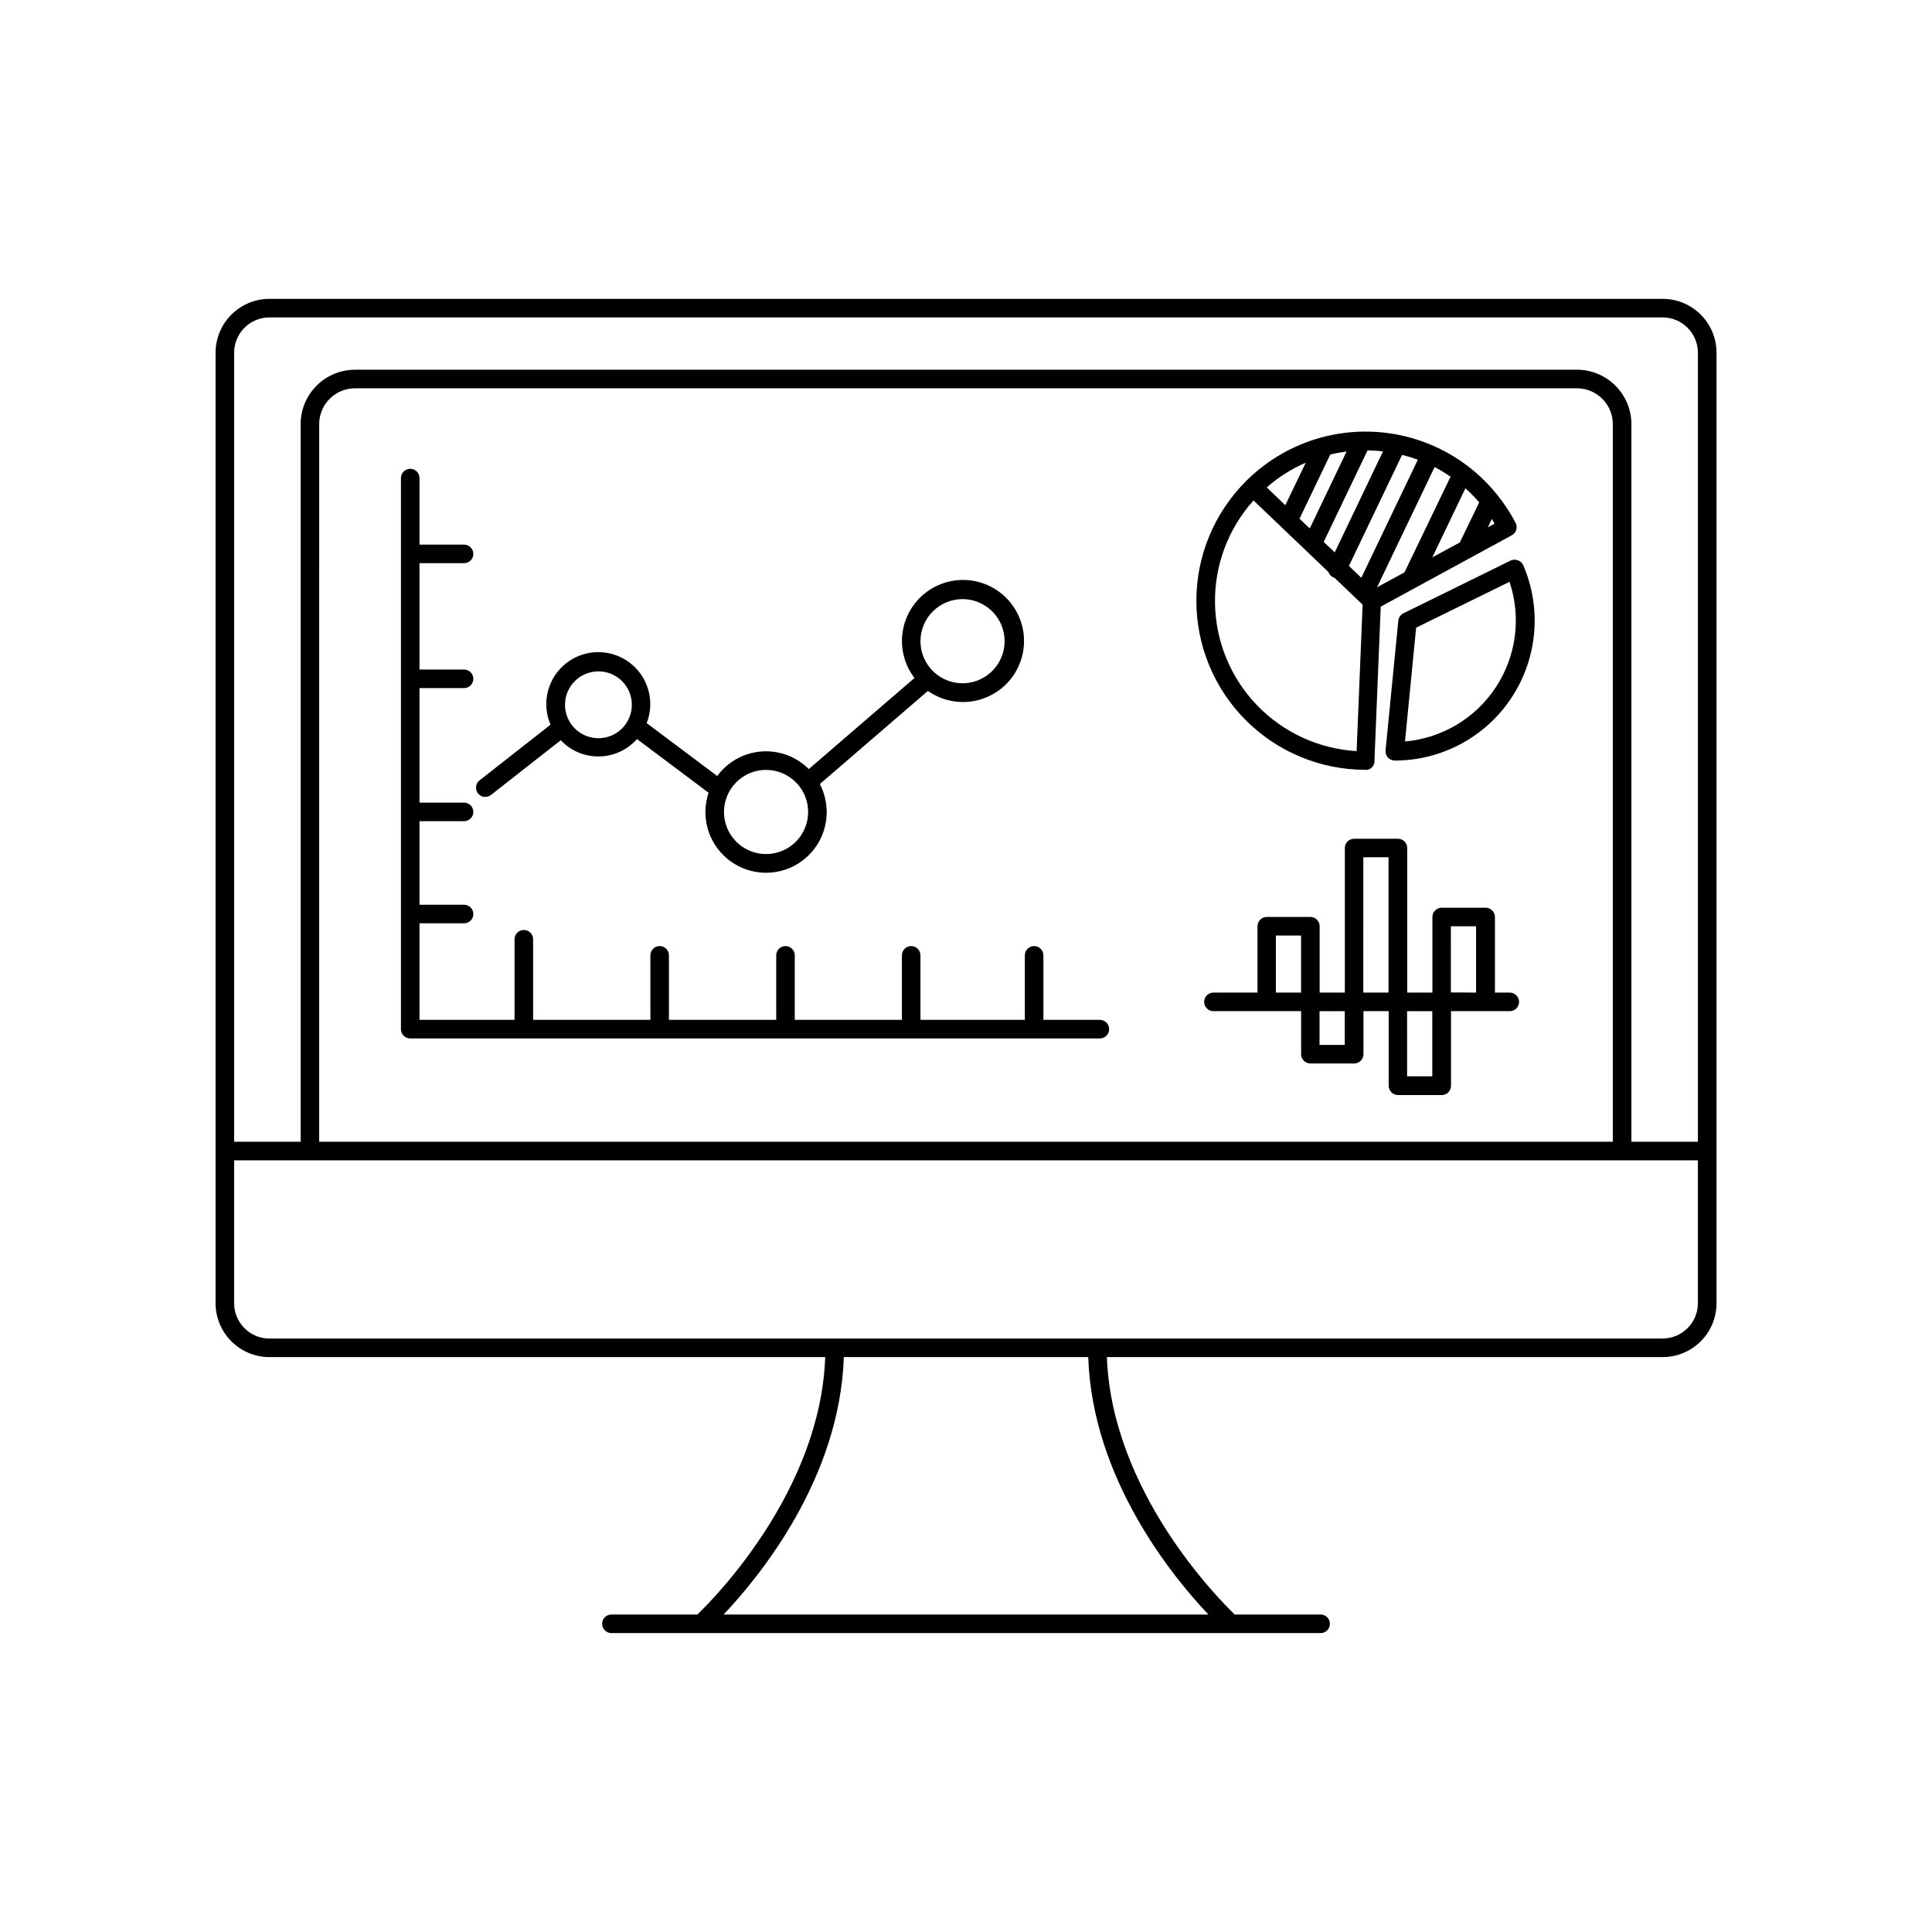
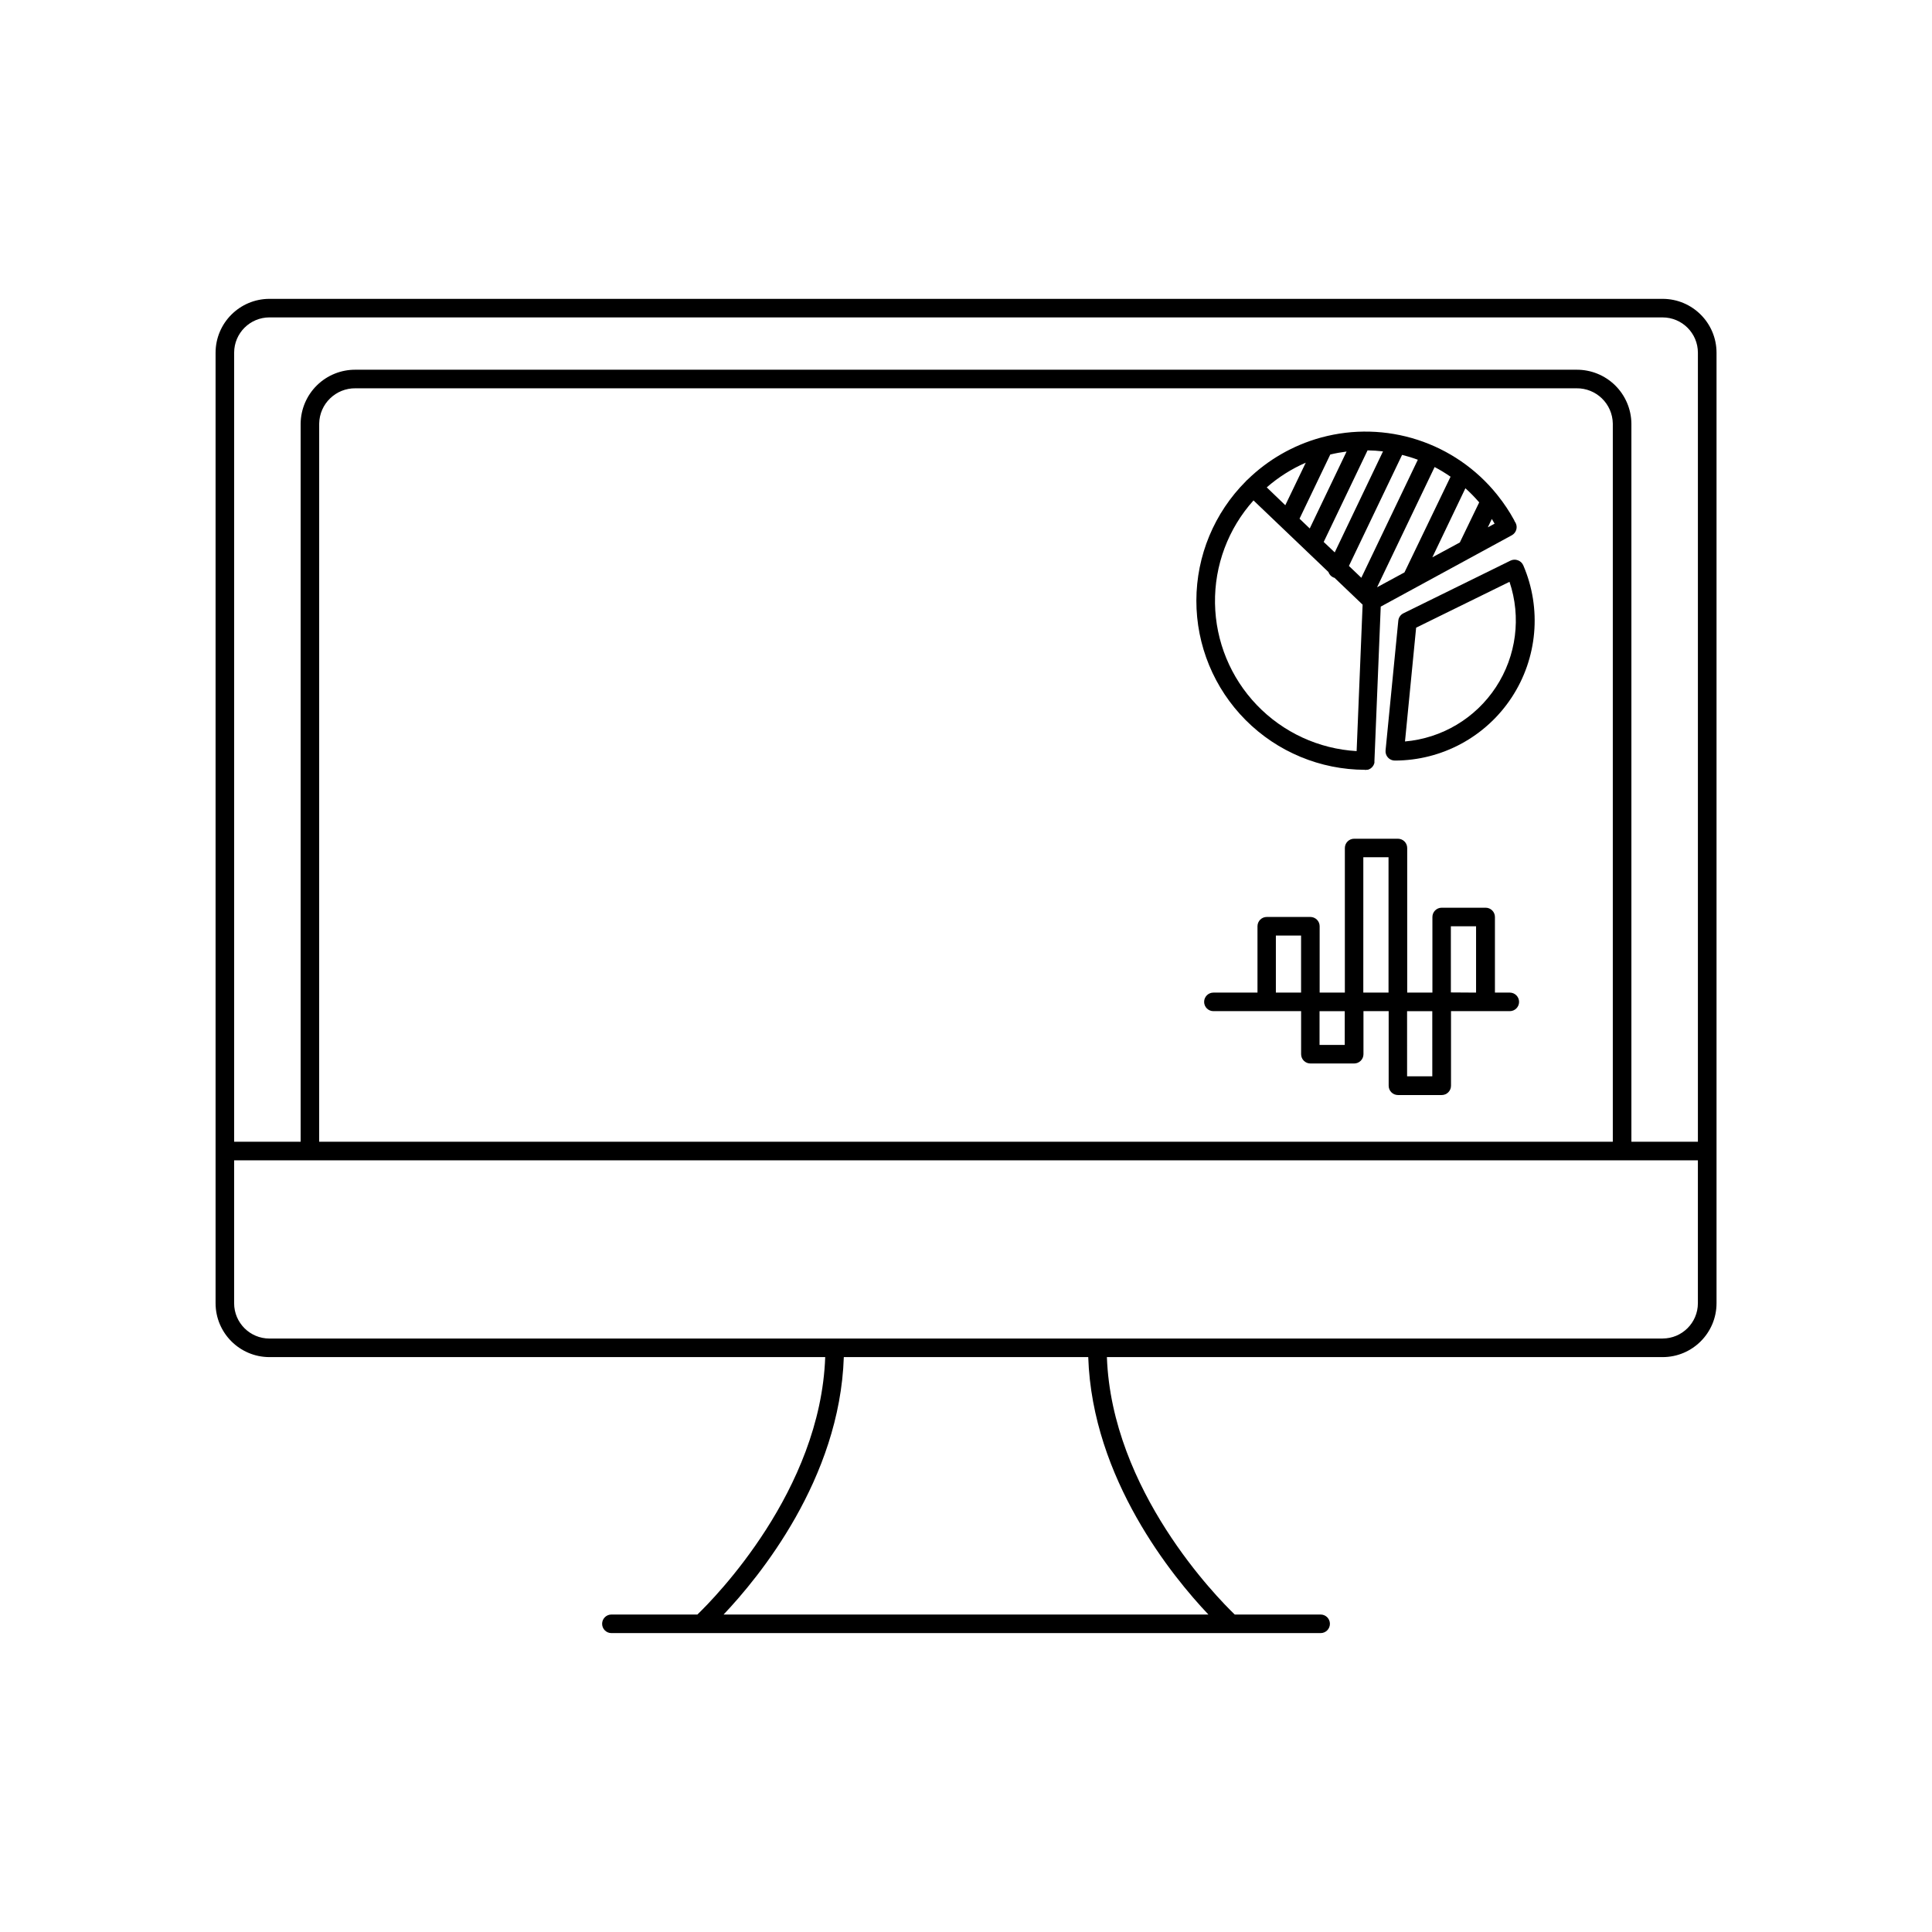
<svg xmlns="http://www.w3.org/2000/svg" fill="#000000" width="800px" height="800px" version="1.1" viewBox="144 144 512 512">
  <g>
    <path d="m584.61 223.2h-369.21c-7.875 0.012-14.258 6.391-14.27 14.27v251.91-0.004c0.012 7.875 6.394 14.258 14.27 14.27h147.29c-1.258 35.363-29.227 63.742-33.879 68.223l-22.781-0.004c-1.359 0-2.461 1.102-2.461 2.461s1.102 2.461 2.461 2.461h187.95c1.359 0 2.461-1.102 2.461-2.461s-1.102-2.461-2.461-2.461h-22.762c-4.656-4.477-32.609-32.867-33.879-68.223l147.29 0.004c7.879-0.012 14.258-6.394 14.27-14.27v-251.91 0.004c-0.012-7.879-6.391-14.258-14.27-14.27zm-369.22 4.922 369.22-0.004c5.164 0.008 9.344 4.188 9.352 9.352v209.1l-17.625-0.004v-190.32c-0.043-3.82-1.602-7.469-4.332-10.145-2.731-2.672-6.41-4.156-10.23-4.121h-323.54c-3.82-0.035-7.5 1.449-10.23 4.121-2.731 2.676-4.285 6.324-4.332 10.145v190.32h-17.621v-209.1c0.004-5.164 4.188-9.344 9.348-9.352zm13.195 218.45 0.004-190.32c0.086-5.242 4.398-9.422 9.641-9.348h323.54c5.242-0.074 9.555 4.106 9.641 9.348v190.32zm235.66 125.3h-128.49c9.406-9.918 30.809-35.938 31.863-68.223h64.777c1.059 32.277 22.441 58.305 31.848 68.223zm120.36-73.141h-369.21c-5.16-0.008-9.344-4.188-9.348-9.348v-37.883l387.91-0.004v37.887c-0.012 5.156-4.191 9.332-9.352 9.336z" />
    <path d="m505.73 348.04h0.109-0.004c0.168 0 0.332-0.016 0.492-0.051h0.148c0.105-0.023 0.207-0.059 0.305-0.098l0.168-0.09 0.246-0.129 0.156-0.129 0.207-0.168 0.129-0.156v0.004c0.059-0.066 0.117-0.137 0.168-0.207 0-0.059 0.07-0.117 0.109-0.176 0.047-0.074 0.086-0.148 0.125-0.227 0-0.07 0-0.137 0.07-0.207 0.031-0.082 0.059-0.164 0.078-0.246v-0.227-0.207l1.672-40.965 34.738-18.91c1.191-0.652 1.633-2.144 0.984-3.336-0.168-0.203-0.289-0.434-0.367-0.68-1.242-2.277-2.684-4.438-4.301-6.465-0.086-0.133-0.184-0.258-0.293-0.375-5.449-6.742-12.742-11.758-20.988-14.434-8.25-2.676-17.094-2.898-25.465-0.641l-0.285 0.078h-0.004c-7.273 2.019-13.922 5.844-19.324 11.121-0.109 0.078-0.211 0.168-0.305 0.266l-0.09 0.117c-8.406 8.387-13.141 19.77-13.16 31.648-0.02 11.875 4.684 23.273 13.066 31.684 8.383 8.414 19.766 13.152 31.641 13.172zm-10.934-60.418 11.621-24.273c1.367 0.02 2.734 0.113 4.094 0.273l-12.793 26.766zm-15.094-14.465c3.09-2.699 6.578-4.906 10.34-6.543l-5.422 11.277zm16.836-8.707c1.426-0.344 2.867-0.605 4.32-0.789l-9.762 20.387-2.707-2.59zm19.031 0.098c1.414 0.352 2.805 0.781 4.172 1.289l-14.977 31.281-3.285-3.141zm12.852 5.766-12.223 25.379-7.262 3.938 15.254-31.863c1.441 0.758 2.84 1.605 4.18 2.539zm11.691 12.449-1.82 0.984 1.062-2.223c0.215 0.391 0.461 0.812 0.707 1.227zm-4.094-5.656-5.148 10.652-7.281 3.938 8.758-18.301c1.285 1.152 2.496 2.387 3.621 3.699zm-59.816-0.48 19.848 18.961-0.004-0.004c0.211 0.625 0.664 1.141 1.258 1.426 0.117 0.051 0.234 0.09 0.355 0.117l7.449 7.113-1.586 38.809 0.004 0.004c-10.043-0.586-19.492-4.949-26.453-12.207-6.965-7.262-10.922-16.887-11.082-26.945-0.164-10.059 3.484-19.805 10.207-27.289z" />
    <path d="m546.25 292.48c-0.641-0.242-1.352-0.207-1.969 0.098l-28.348 13.945c-0.766 0.375-1.285 1.117-1.367 1.965l-3.375 34.363c-0.07 0.691 0.156 1.383 0.625 1.898 0.465 0.516 1.129 0.809 1.824 0.809 12.473-0.008 24.102-6.285 30.957-16.703 6.856-10.414 8.016-23.582 3.09-35.035-0.273-0.629-0.793-1.113-1.438-1.34zm-29.914 48.039 2.953-30.18 24.746-12.152c3.148 9.355 1.824 19.641-3.59 27.895-5.41 8.258-14.312 13.57-24.148 14.418z" />
    <path d="m544.11 407.05h-3.938v-20.035c0-0.652-0.258-1.277-0.719-1.738-0.461-0.461-1.086-0.723-1.738-0.723h-11.652c-1.359 0-2.461 1.102-2.461 2.461v20.035h-6.68v-38.316c0-0.652-0.258-1.281-0.723-1.742-0.461-0.461-1.086-0.719-1.738-0.719h-11.602c-1.359 0-2.461 1.102-2.461 2.461v38.316h-6.68v-17.586c0-0.652-0.258-1.277-0.719-1.738-0.465-0.461-1.09-0.723-1.742-0.723h-11.551c-1.359 0-2.461 1.102-2.461 2.461v17.586h-11.68c-1.359 0-2.461 1.102-2.461 2.461 0 1.355 1.102 2.457 2.461 2.457h23.242v11.406c0 0.652 0.258 1.277 0.719 1.738 0.465 0.461 1.09 0.723 1.742 0.723h11.602c0.652 0 1.277-0.262 1.738-0.723 0.461-0.461 0.723-1.086 0.723-1.738v-11.406h6.68v19.77c0 0.652 0.258 1.277 0.719 1.738 0.461 0.461 1.09 0.723 1.742 0.723h11.602c0.652 0 1.277-0.262 1.738-0.723 0.461-0.461 0.719-1.086 0.719-1.738v-19.77h15.578c1.359 0 2.461-1.102 2.461-2.457 0-1.359-1.102-2.461-2.461-2.461zm-61.992-15.125h6.68v15.125h-6.68zm18.254 28.988h-6.68v-8.945h6.68zm4.922-49.73h6.68v35.855h-6.684zm18.281 58.055h-6.68l-0.004-17.27h6.68zm4.922-22.23-0.004-17.531h6.68v17.574z" />
-     <path d="m435.47 414.27h-14.957v-17.09c0-1.359-1.102-2.461-2.461-2.461-1.359 0-2.461 1.102-2.461 2.461v17.09h-27.66v-17.09c0-1.359-1.102-2.461-2.457-2.461-1.359 0-2.461 1.102-2.461 2.461v17.09h-28.391v-17.09c0-1.359-1.102-2.461-2.457-2.461-1.359 0-2.461 1.102-2.461 2.461v17.09h-28.43v-17.09c0-1.359-1.102-2.461-2.461-2.461-1.355 0-2.457 1.102-2.457 2.461v17.09h-31.074v-21.363c0-1.355-1.102-2.457-2.461-2.457s-2.461 1.102-2.461 2.457v21.363h-25.191v-25.586h11.809v0.004c1.359 0 2.461-1.102 2.461-2.461s-1.102-2.461-2.461-2.461h-11.809v-22.141h11.809c1.359 0 2.461-1.102 2.461-2.457 0-1.359-1.102-2.461-2.461-2.461h-11.809v-30.355h11.809c1.359 0 2.461-1.102 2.461-2.461s-1.102-2.461-2.461-2.461h-11.809v-28.184h11.809c1.359 0 2.461-1.098 2.461-2.457s-1.102-2.461-2.461-2.461h-11.809v-17.633c0-1.359-1.102-2.461-2.457-2.461-1.359 0-2.461 1.102-2.461 2.461v146.04c0 0.652 0.258 1.277 0.719 1.738 0.461 0.461 1.086 0.723 1.742 0.723h182.76c1.359 0 2.461-1.102 2.461-2.461 0-1.359-1.102-2.461-2.461-2.461z" />
-     <path d="m272.63 355.17c0.551 0 1.082-0.184 1.516-0.523l18.469-14.477v0.004c2.633 2.797 6.324 4.356 10.168 4.297 3.84-0.059 7.481-1.734 10.023-4.613l18.98 14.23h0.004c-1.727 5.113-0.77 10.75 2.547 15.008 3.316 4.258 8.551 6.566 13.93 6.144 5.379-0.418 10.191-3.512 12.805-8.234 2.613-4.719 2.684-10.438 0.188-15.223l28.645-24.68v0.004c4.488 3.152 10.27 3.816 15.355 1.762 5.086-2.055 8.785-6.547 9.828-11.93 1.039-5.387-0.719-10.934-4.672-14.734-3.957-3.801-9.566-5.34-14.906-4.086-5.34 1.254-9.684 5.125-11.535 10.289-1.852 5.164-0.961 10.914 2.367 15.273l-28.004 24.129c-3.305-3.312-7.894-5.016-12.559-4.66-4.664 0.355-8.941 2.734-11.707 6.508l-18.695-14.023v0.004c1.68-4.277 1.113-9.113-1.504-12.887-2.621-3.777-6.949-6-11.543-5.926s-8.852 2.438-11.344 6.297c-2.496 3.859-2.902 8.707-1.086 12.926l-18.805 14.75c-0.828 0.648-1.152 1.75-0.812 2.742 0.344 0.992 1.277 1.656 2.328 1.656zm126.45-52.398c4.508 0 8.574 2.715 10.301 6.883 1.723 4.164 0.77 8.961-2.418 12.148s-7.984 4.144-12.148 2.418c-4.168-1.727-6.883-5.793-6.883-10.301 0.004-6.16 5-11.148 11.156-11.148zm-52.062 45.266c4.508 0 8.574 2.715 10.297 6.879 1.727 4.168 0.773 8.961-2.414 12.152-3.191 3.188-7.984 4.141-12.152 2.414-4.164-1.723-6.883-5.789-6.883-10.297 0-2.961 1.176-5.801 3.269-7.891 2.094-2.094 4.93-3.269 7.891-3.269zm-44.43-26.117c3.582 0 6.812 2.156 8.184 5.469 1.371 3.309 0.613 7.117-1.922 9.648-2.531 2.535-6.34 3.293-9.652 1.922-3.309-1.371-5.465-4.602-5.465-8.184 0-4.891 3.965-8.855 8.855-8.855z" />
  </g>
</svg>